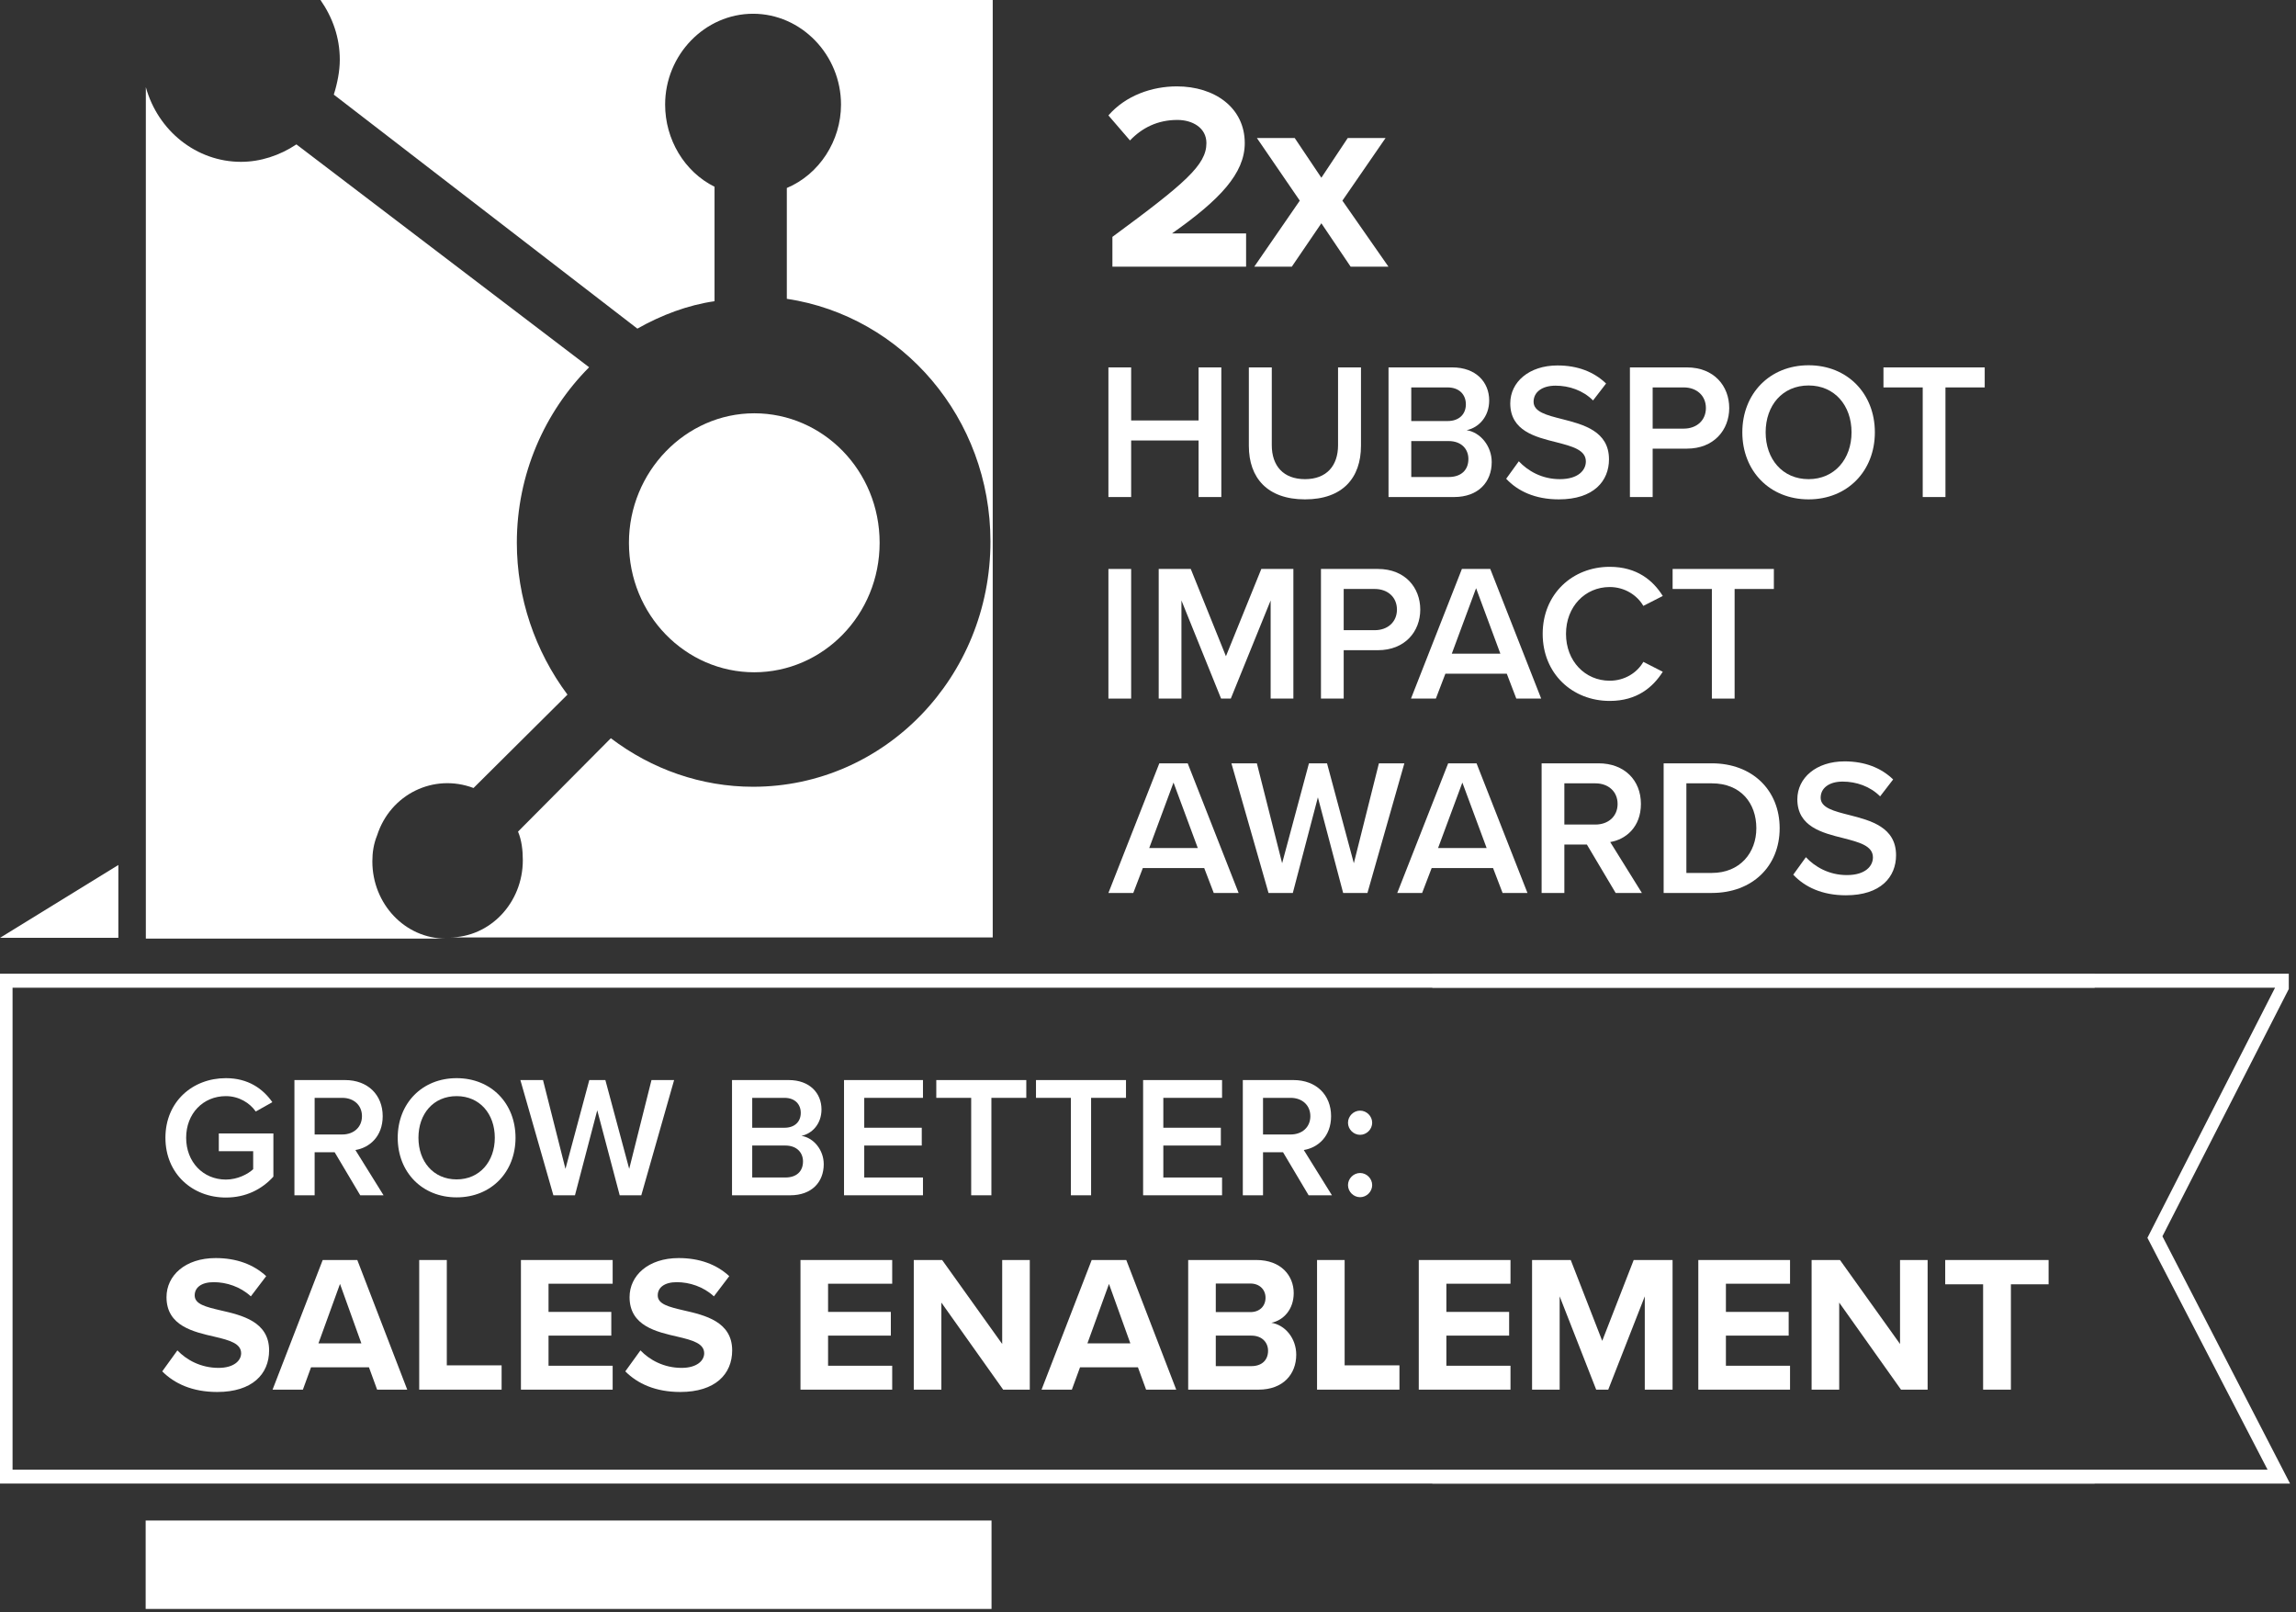
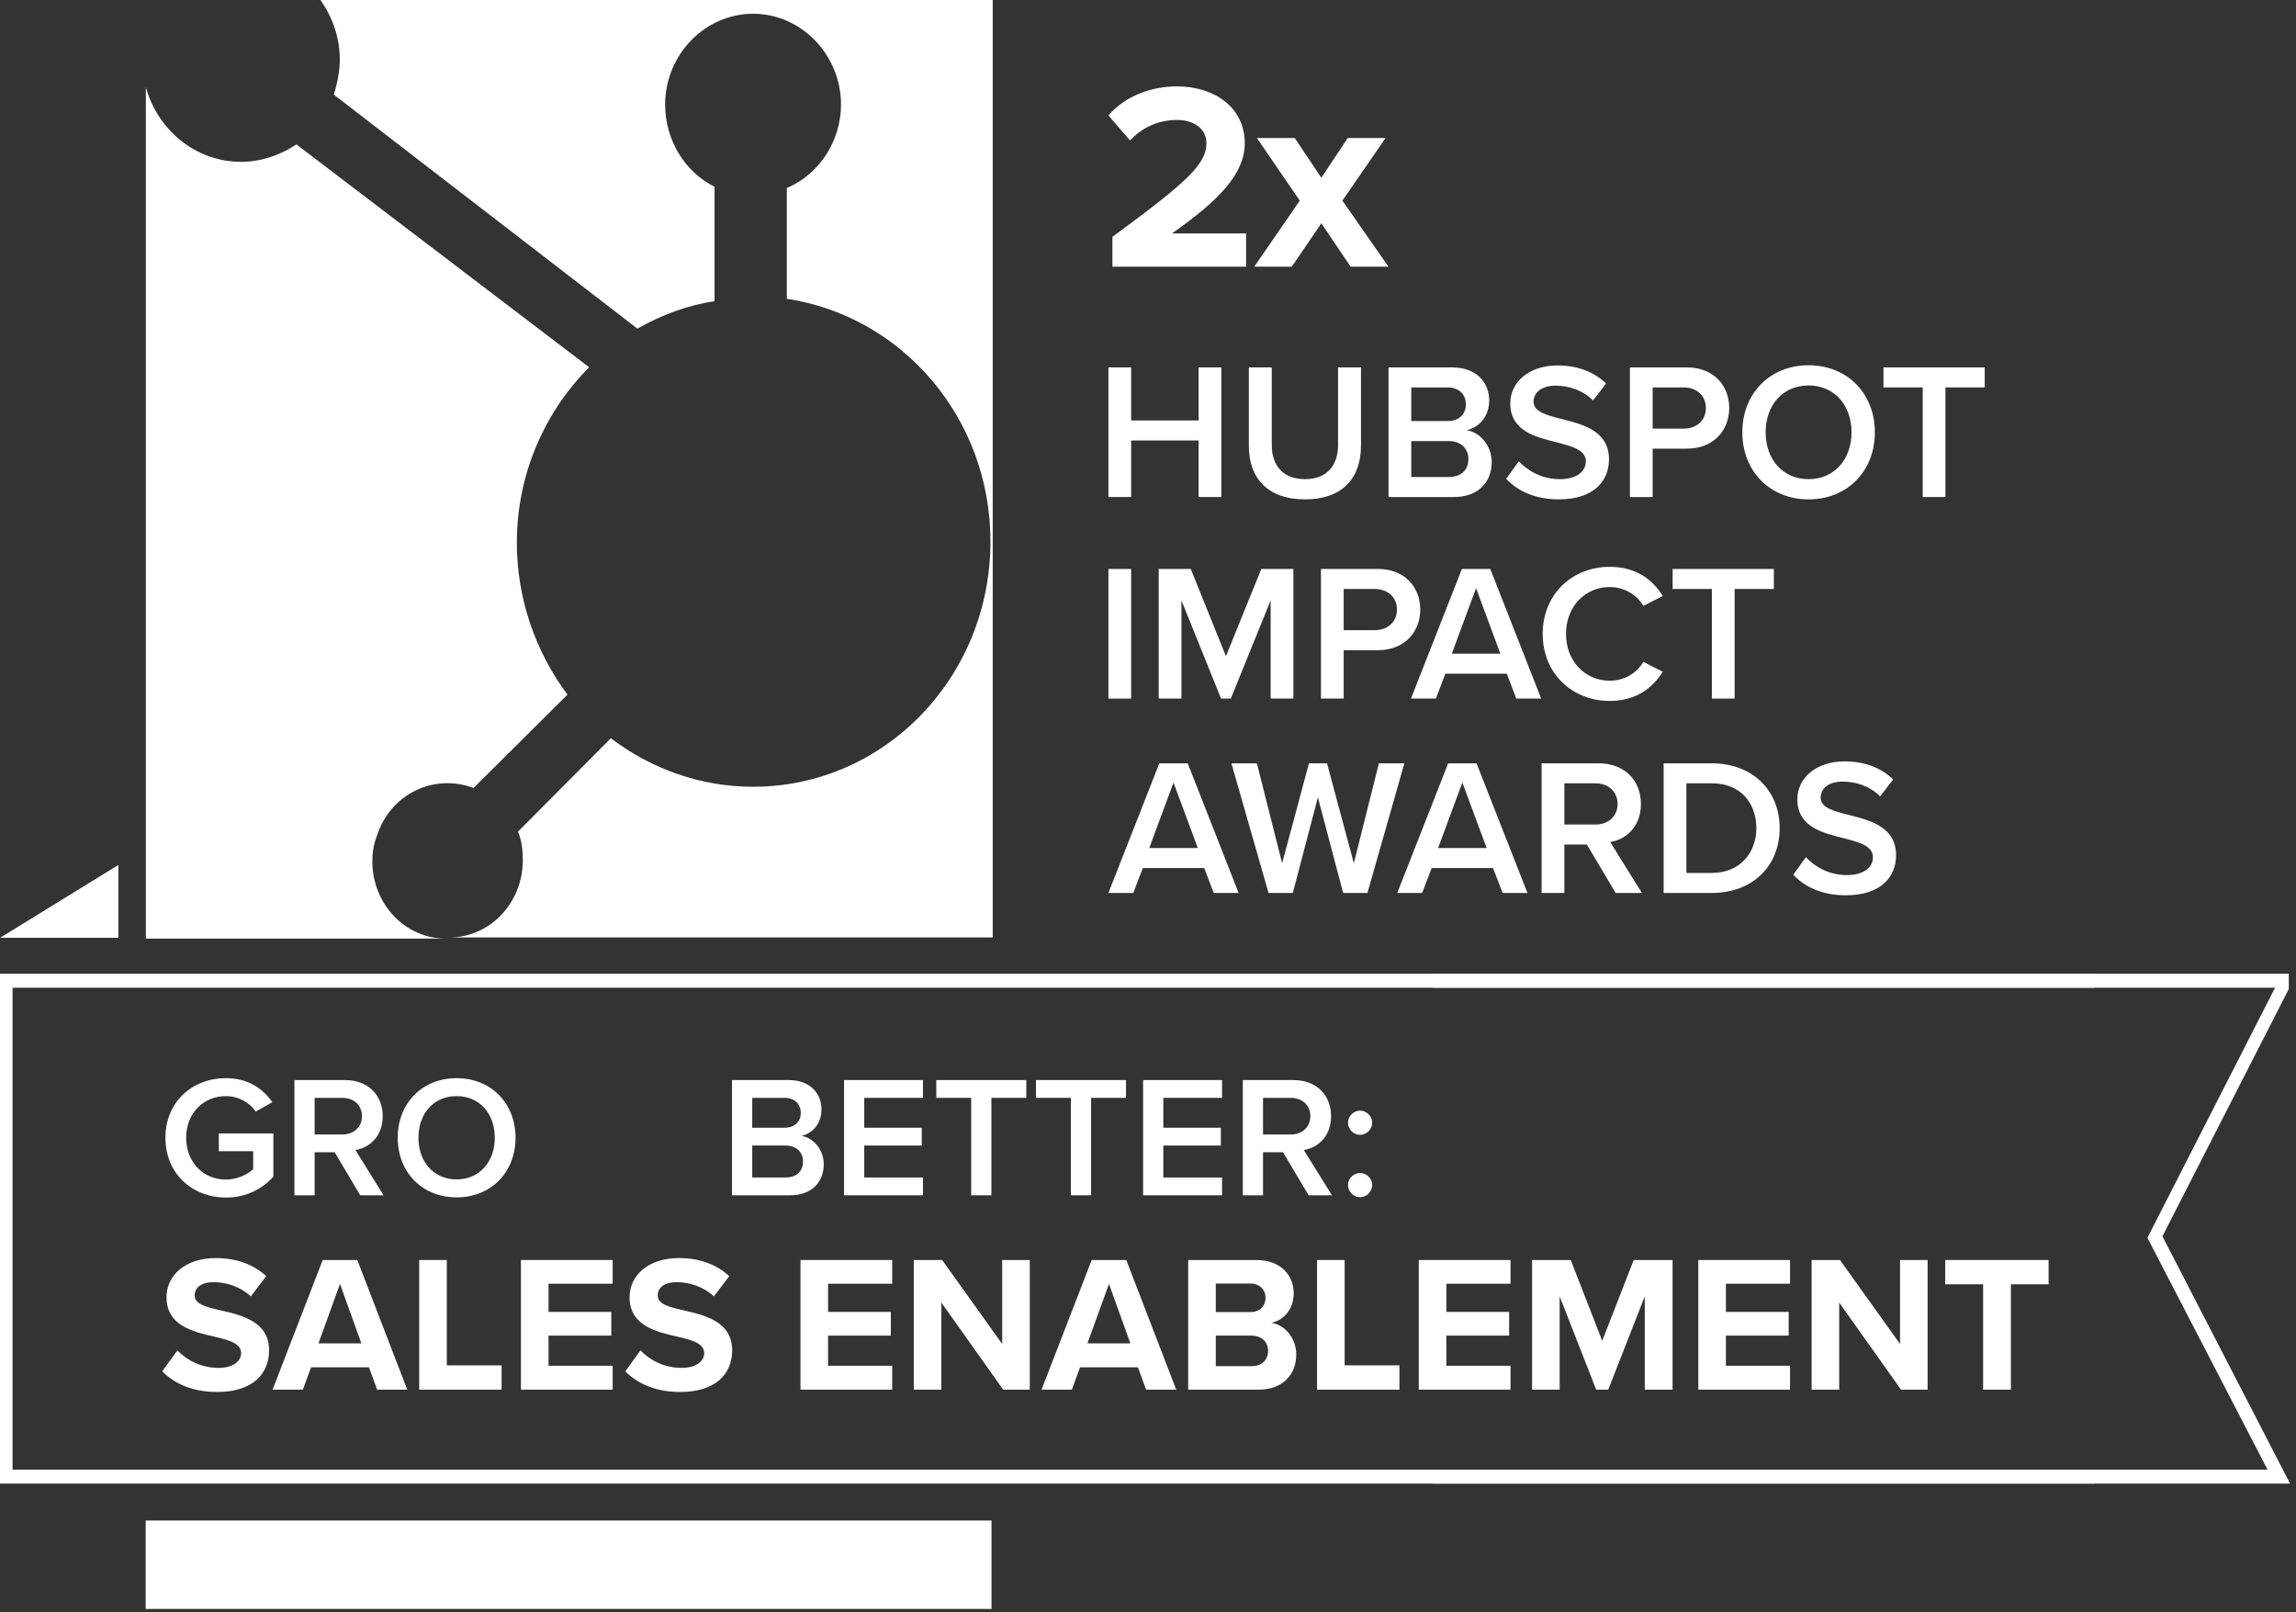
<svg xmlns="http://www.w3.org/2000/svg" width="319" height="224" viewBox="0 0 319 224" fill="none">
  <rect x="0" y="0" width="319" height="224" fill="#333333" stroke="none" />
  <path d="M154.555 37.049H173.129V32.424H162.843C169.466 27.762 172.944 24.099 172.944 19.881C172.944 14.96 168.763 12 163.509 12C160.068 12 156.405 13.258 154 16.033L156.997 19.511C158.662 17.772 160.808 16.662 163.583 16.662C165.655 16.662 167.616 17.735 167.616 19.881C167.616 22.915 164.656 25.468 154.555 32.905V37.049Z" fill="white" />
  <path d="M187.656 37.049H192.91L186.509 27.873L192.503 19.178H187.249L183.586 24.691L179.886 19.178H174.632L180.589 27.873L174.262 37.049H179.479L183.586 31.018L187.656 37.049Z" fill="white" />
  <path d="M166.528 69.048H169.687V51.039H166.528V58.41H157.159V51.039H154V69.048H157.159V61.191H166.528V69.048Z" fill="white" />
  <path d="M173.512 61.947C173.512 66.375 176.077 69.372 181.315 69.372C186.526 69.372 189.091 66.402 189.091 61.92V51.039H185.905V61.839C185.905 64.701 184.312 66.564 181.315 66.564C178.291 66.564 176.698 64.701 176.698 61.839V51.039H173.512V61.947Z" fill="white" />
  <path d="M192.918 69.048H202.017C205.392 69.048 207.255 66.969 207.255 64.188C207.255 61.974 205.689 60.057 203.772 59.76C205.446 59.409 206.904 57.897 206.904 55.629C206.904 53.091 205.068 51.039 201.774 51.039H192.918V69.048ZM196.077 58.491V53.82H201.126C202.746 53.82 203.664 54.819 203.664 56.169C203.664 57.519 202.746 58.491 201.126 58.491H196.077ZM196.077 66.267V61.272H201.261C203.07 61.272 204.015 62.406 204.015 63.756C204.015 65.322 202.989 66.267 201.261 66.267H196.077Z" fill="white" />
  <path d="M209.265 66.51C210.858 68.211 213.261 69.372 216.582 69.372C221.442 69.372 223.548 66.807 223.548 63.81C223.548 59.895 220.011 58.977 217.041 58.221C214.908 57.681 213.072 57.222 213.072 55.818C213.072 54.468 214.26 53.577 216.123 53.577C218.013 53.577 219.93 54.225 221.334 55.629L223.143 53.28C221.469 51.66 219.201 50.769 216.393 50.769C212.451 50.769 209.832 53.064 209.832 56.034C209.832 59.841 213.288 60.705 216.231 61.434C218.418 62.001 220.335 62.487 220.335 64.107C220.335 65.295 219.309 66.564 216.717 66.564C214.206 66.564 212.262 65.403 211.02 64.08L209.265 66.51Z" fill="white" />
  <path d="M226.457 69.048H229.616V62.325H234.368C238.121 62.325 240.254 59.733 240.254 56.682C240.254 53.631 238.148 51.039 234.368 51.039H226.457V69.048ZM237.014 56.682C237.014 58.41 235.718 59.544 233.936 59.544H229.616V53.82H233.936C235.718 53.82 237.014 54.954 237.014 56.682Z" fill="white" />
  <path d="M242.074 60.057C242.074 65.43 245.881 69.372 251.281 69.372C256.681 69.372 260.488 65.43 260.488 60.057C260.488 54.684 256.681 50.742 251.281 50.742C245.881 50.742 242.074 54.684 242.074 60.057ZM257.248 60.057C257.248 63.756 254.899 66.564 251.281 66.564C247.636 66.564 245.314 63.756 245.314 60.057C245.314 56.331 247.636 53.55 251.281 53.55C254.899 53.55 257.248 56.331 257.248 60.057Z" fill="white" />
  <path d="M267.137 69.048H270.296V53.82H275.75V51.039H261.683V53.82H267.137V69.048Z" fill="white" />
  <path d="M154 97.048H157.159V79.039H154V97.048Z" fill="white" />
  <path d="M176.539 97.048H179.698V79.039H175.243L170.329 91.162L165.442 79.039H160.987V97.048H164.146V83.413L169.654 97.048H171.004L176.539 83.413V97.048Z" fill="white" />
  <path d="M183.531 97.048H186.69V90.325H191.442C195.195 90.325 197.328 87.733 197.328 84.682C197.328 81.631 195.222 79.039 191.442 79.039H183.531V97.048ZM194.088 84.682C194.088 86.41 192.792 87.544 191.01 87.544H186.69V81.82H191.01C192.792 81.82 194.088 82.954 194.088 84.682Z" fill="white" />
  <path d="M210.672 97.048H214.128L207.054 79.039H203.112L196.038 97.048H199.494L200.817 93.592H209.349L210.672 97.048ZM205.083 81.712L208.458 90.811H201.708L205.083 81.712Z" fill="white" />
  <path d="M223.651 97.372C227.431 97.372 229.645 95.482 231.022 93.322L228.322 91.945C227.458 93.457 225.73 94.564 223.651 94.564C220.222 94.564 217.576 91.837 217.576 88.057C217.576 84.277 220.222 81.55 223.651 81.55C225.73 81.55 227.458 82.684 228.322 84.169L231.022 82.792C229.672 80.632 227.431 78.742 223.651 78.742C218.467 78.742 214.336 82.522 214.336 88.057C214.336 93.592 218.467 97.372 223.651 97.372Z" fill="white" />
  <path d="M237.843 97.048H241.002V81.82H246.456V79.039H232.389V81.82H237.843V97.048Z" fill="white" />
  <path d="M168.634 124.049H172.09L165.016 106.04H161.074L154 124.049H157.456L158.779 120.593H167.311L168.634 124.049ZM163.045 108.713L166.42 117.812H159.67L163.045 108.713Z" fill="white" />
  <path d="M186.614 124.049H189.989L195.119 106.04H191.582L188.099 119.918L184.373 106.04H181.862L178.136 119.918L174.626 106.04H171.089L176.246 124.049H179.621L183.104 110.765L186.614 124.049Z" fill="white" />
  <path d="M208.765 124.049H212.221L205.147 106.04H201.205L194.131 124.049H197.587L198.91 120.593H207.442L208.765 124.049ZM203.176 108.713L206.551 117.812H199.801L203.176 108.713Z" fill="white" />
  <path d="M224.475 124.049H228.12L223.719 116.975C225.879 116.624 227.985 114.896 227.985 111.683C227.985 108.362 225.663 106.04 222.099 106.04H214.188V124.049H217.347V117.326H220.479L224.475 124.049ZM224.745 111.683C224.745 113.411 223.449 114.545 221.667 114.545H217.347V108.821H221.667C223.449 108.821 224.745 109.955 224.745 111.683Z" fill="white" />
  <path d="M231.142 124.049H237.838C243.454 124.049 247.261 120.35 247.261 115.058C247.261 109.766 243.454 106.04 237.838 106.04H231.142V124.049ZM234.301 121.268V108.821H237.838C241.861 108.821 244.021 111.575 244.021 115.058C244.021 118.46 241.753 121.268 237.838 121.268H234.301Z" fill="white" />
  <path d="M249.15 121.511C250.743 123.212 253.146 124.373 256.467 124.373C261.327 124.373 263.433 121.808 263.433 118.811C263.433 114.896 259.896 113.978 256.926 113.222C254.793 112.682 252.957 112.223 252.957 110.819C252.957 109.469 254.145 108.578 256.008 108.578C257.898 108.578 259.815 109.226 261.219 110.63L263.028 108.281C261.354 106.661 259.086 105.77 256.278 105.77C252.336 105.77 249.717 108.065 249.717 111.035C249.717 114.842 253.173 115.706 256.116 116.435C258.303 117.002 260.22 117.488 260.22 119.108C260.22 120.296 259.194 121.565 256.602 121.565C254.091 121.565 252.147 120.404 250.905 119.081L249.15 121.511Z" fill="white" />
  <path d="M22.984 158.057C22.984 163.073 26.752 166.361 31.384 166.361C34.168 166.361 36.4 165.209 37.984 163.457V157.457H30.4V159.929H35.176V162.425C34.456 163.097 33.016 163.865 31.384 163.865C28.216 163.865 25.864 161.417 25.864 158.057C25.864 154.697 28.216 152.273 31.384 152.273C33.184 152.273 34.696 153.209 35.536 154.409L37.84 153.113C36.544 151.265 34.504 149.777 31.384 149.777C26.752 149.777 22.984 153.041 22.984 158.057Z" fill="white" />
  <path d="M50.051 166.049H53.291L49.379 159.761C51.299 159.449 53.171 157.913 53.171 155.057C53.171 152.105 51.107 150.041 47.939 150.041H40.907V166.049H43.715V160.073H46.499L50.051 166.049ZM50.291 155.057C50.291 156.593 49.139 157.601 47.555 157.601H43.715V152.513H47.555C49.139 152.513 50.291 153.521 50.291 155.057Z" fill="white" />
  <path d="M55.258 158.057C55.258 162.833 58.642 166.337 63.441 166.337C68.242 166.337 71.626 162.833 71.626 158.057C71.626 153.281 68.242 149.777 63.441 149.777C58.642 149.777 55.258 153.281 55.258 158.057ZM68.746 158.057C68.746 161.345 66.657 163.841 63.441 163.841C60.202 163.841 58.138 161.345 58.138 158.057C58.138 154.745 60.202 152.273 63.441 152.273C66.657 152.273 68.746 154.745 68.746 158.057Z" fill="white" />
-   <path d="M86.1 166.049H89.1L93.66 150.041H90.516L87.42 162.377L84.108 150.041H81.876L78.564 162.377L75.444 150.041H72.3L76.884 166.049H79.884L82.98 154.241L86.1 166.049Z" fill="white" />
  <path d="M101.704 166.049H109.792C112.792 166.049 114.448 164.201 114.448 161.729C114.448 159.761 113.056 158.057 111.352 157.793C112.84 157.481 114.136 156.137 114.136 154.121C114.136 151.865 112.504 150.041 109.576 150.041H101.704V166.049ZM104.512 156.665V152.513H109C110.44 152.513 111.256 153.401 111.256 154.601C111.256 155.801 110.44 156.665 109 156.665H104.512ZM104.512 163.577V159.137H109.12C110.728 159.137 111.568 160.145 111.568 161.345C111.568 162.737 110.656 163.577 109.12 163.577H104.512Z" fill="white" />
  <path d="M117.267 166.049H128.235V163.577H120.075V159.137H128.067V156.665H120.075V152.513H128.235V150.041H117.267V166.049Z" fill="white" />
  <path d="M134.934 166.049H137.742V152.513H142.59V150.041H130.086V152.513H134.934V166.049Z" fill="white" />
  <path d="M148.786 166.049H151.594V152.513H156.442V150.041H143.938V152.513H148.786V166.049Z" fill="white" />
  <path d="M158.821 166.049H169.789V163.577H161.629V159.137H169.621V156.665H161.629V152.513H169.789V150.041H158.821V166.049Z" fill="white" />
  <path d="M181.817 166.049H185.057L181.145 159.761C183.065 159.449 184.937 157.913 184.937 155.057C184.937 152.105 182.873 150.041 179.705 150.041H172.673V166.049H175.481V160.073H178.265L181.817 166.049ZM182.057 155.057C182.057 156.593 180.905 157.601 179.321 157.601H175.481V152.513H179.321C180.905 152.513 182.057 153.521 182.057 155.057Z" fill="white" />
  <path d="M187.287 155.969C187.287 156.881 188.055 157.649 188.967 157.649C189.879 157.649 190.647 156.881 190.647 155.969C190.647 155.057 189.879 154.289 188.967 154.289C188.055 154.289 187.287 155.057 187.287 155.969ZM187.287 164.633C187.287 165.545 188.055 166.313 188.967 166.313C189.879 166.313 190.647 165.545 190.647 164.633C190.647 163.721 189.879 162.953 188.967 162.953C188.055 162.953 187.287 163.721 187.287 164.633Z" fill="white" />
  <path d="M22.54 190.511C24.241 192.212 26.725 193.373 30.181 193.373C35.041 193.373 37.39 190.889 37.39 187.595C37.39 183.599 33.61 182.708 30.64 182.033C28.561 181.547 27.049 181.169 27.049 179.954C27.049 178.874 27.967 178.118 29.695 178.118C31.45 178.118 33.394 178.739 34.852 180.089L36.985 177.281C35.203 175.634 32.827 174.77 29.965 174.77C25.726 174.77 23.134 177.2 23.134 180.197C23.134 184.22 26.914 185.03 29.857 185.705C31.936 186.191 33.502 186.65 33.502 188C33.502 189.026 32.476 190.025 30.37 190.025C27.886 190.025 25.915 188.918 24.646 187.595L22.54 190.511Z" fill="white" />
  <path d="M52.396 193.049H56.581L49.642 175.04H44.836L37.87 193.049H42.082L43.216 189.944H51.262L52.396 193.049ZM47.239 178.361L50.209 186.623H44.242L47.239 178.361Z" fill="white" />
  <path d="M58.244 193.049H69.692V189.674H62.078V175.04H58.244V193.049Z" fill="white" />
  <path d="M72.377 193.049H85.121V189.728H76.211V185.543H84.932V182.249H76.211V178.334H85.121V175.04H72.377V193.049Z" fill="white" />
  <path d="M86.876 190.511C88.577 192.212 91.061 193.373 94.517 193.373C99.377 193.373 101.726 190.889 101.726 187.595C101.726 183.599 97.946 182.708 94.976 182.033C92.897 181.547 91.385 181.169 91.385 179.954C91.385 178.874 92.303 178.118 94.031 178.118C95.786 178.118 97.73 178.739 99.188 180.089L101.321 177.281C99.539 175.634 97.163 174.77 94.301 174.77C90.062 174.77 87.47 177.2 87.47 180.197C87.47 184.22 91.25 185.03 94.193 185.705C96.272 186.191 97.838 186.65 97.838 188C97.838 189.026 96.812 190.025 94.706 190.025C92.222 190.025 90.251 188.918 88.982 187.595L86.876 190.511Z" fill="white" />
  <path d="M111.216 193.049H123.96V189.728H115.05V185.543H123.771V182.249H115.05V178.334H123.96V175.04H111.216V193.049Z" fill="white" />
  <path d="M139.377 193.049H143.076V175.04H139.242V186.704L130.899 175.04H126.957V193.049H130.791V180.953L139.377 193.049Z" fill="white" />
  <path d="M159.236 193.049H163.421L156.482 175.04H151.676L144.71 193.049H148.922L150.056 189.944H158.102L159.236 193.049ZM154.079 178.361L157.049 186.623H151.082L154.079 178.361Z" fill="white" />
  <path d="M165.084 193.049H174.858C178.287 193.049 180.096 190.889 180.096 188.189C180.096 185.921 178.557 184.058 176.64 183.761C178.341 183.41 179.745 181.898 179.745 179.63C179.745 177.227 177.99 175.04 174.561 175.04H165.084V193.049ZM168.918 182.276V178.307H173.724C175.02 178.307 175.83 179.171 175.83 180.278C175.83 181.439 175.02 182.276 173.724 182.276H168.918ZM168.918 189.782V185.543H173.859C175.371 185.543 176.181 186.515 176.181 187.649C176.181 188.945 175.317 189.782 173.859 189.782H168.918Z" fill="white" />
  <path d="M182.987 193.049H194.435V189.674H186.821V175.04H182.987V193.049Z" fill="white" />
  <path d="M197.12 193.049H209.864V189.728H200.954V185.543H209.675V182.249H200.954V178.334H209.864V175.04H197.12V193.049Z" fill="white" />
  <path d="M228.521 193.049H232.382V175.04H226.982L222.608 186.272L218.234 175.04H212.861V193.049H216.695V180.089L221.771 193.049H223.445L228.521 180.089V193.049Z" fill="white" />
  <path d="M235.959 193.049H248.703V189.728H239.793V185.543H248.514V182.249H239.793V178.334H248.703V175.04H235.959V193.049Z" fill="white" />
  <path d="M264.12 193.049H267.819V175.04H263.985V186.704L255.642 175.04H251.7V193.049H255.534V180.953L264.12 193.049Z" fill="white" />
  <path d="M275.528 193.049H279.389V178.415H284.627V175.04H270.263V178.415H275.528V193.049Z" fill="white" />
  <path fill-rule="evenodd" clip-rule="evenodd" d="M0 130.283L16.443 120.164V130.283H0Z" fill="white" />
  <path d="M137.76 211.229H20.238V223.513H137.76V211.229Z" fill="white" />
  <path fill-rule="evenodd" clip-rule="evenodd" d="M51.734 119.668C51.734 118.457 51.903 117.246 52.399 116.035C54.236 110.33 60.266 107.384 65.79 109.469L78.842 96.498C74.322 90.443 71.808 83.015 71.808 75.4C71.808 65.888 75.664 57.236 81.852 51.019L41.183 20.06C38.838 21.62 36.155 22.482 33.484 22.482C27.285 22.482 21.93 18.162 20.263 12.107V130.391H61.946C56.254 130.391 51.734 125.548 51.734 119.668Z" fill="white" />
  <path fill-rule="evenodd" clip-rule="evenodd" d="M44.527 0C46.207 2.422 47.21 5.193 47.21 8.302C47.21 9.862 46.872 11.585 46.377 13.145L88.556 45.653C91.903 43.756 95.59 42.37 99.276 41.846V25.941C95.094 23.869 92.411 19.375 92.411 14.531C92.411 7.615 97.934 1.91 104.63 1.91C111.325 1.91 116.848 7.615 116.848 14.531C116.848 19.55 113.839 24.219 109.319 26.116V41.509C125.393 43.931 137.611 58.112 137.611 75.227C137.611 94.078 122.879 109.296 104.63 109.296C97.427 109.296 90.562 106.874 84.869 102.554L71.974 115.525C72.482 116.736 72.639 118.122 72.639 119.507C72.639 125.387 68.119 130.231 62.426 130.231H137.926V0H44.527Z" fill="white" />
-   <path fill-rule="evenodd" clip-rule="evenodd" d="M122.214 75.403C122.214 65.379 114.346 57.414 104.798 57.414C95.251 57.414 87.383 65.541 87.383 75.403C87.383 85.428 95.251 93.392 104.798 93.392C114.346 93.38 122.214 85.428 122.214 75.403Z" fill="white" />
  <path fill-rule="evenodd" clip-rule="evenodd" d="M291.027 135.266L0 135.266V206.096L291.027 206.096V204.163L1.744 204.163V137.213L291.027 137.213V135.266Z" fill="white" />
  <path fill-rule="evenodd" clip-rule="evenodd" d="M199 206.096L318.172 206.096L300.44 171.746L317.997 137.395V135.266L199 135.266V137.213L316.089 137.213L298.357 171.956L315.047 204.163L199 204.163V206.096Z" fill="white" />
</svg>